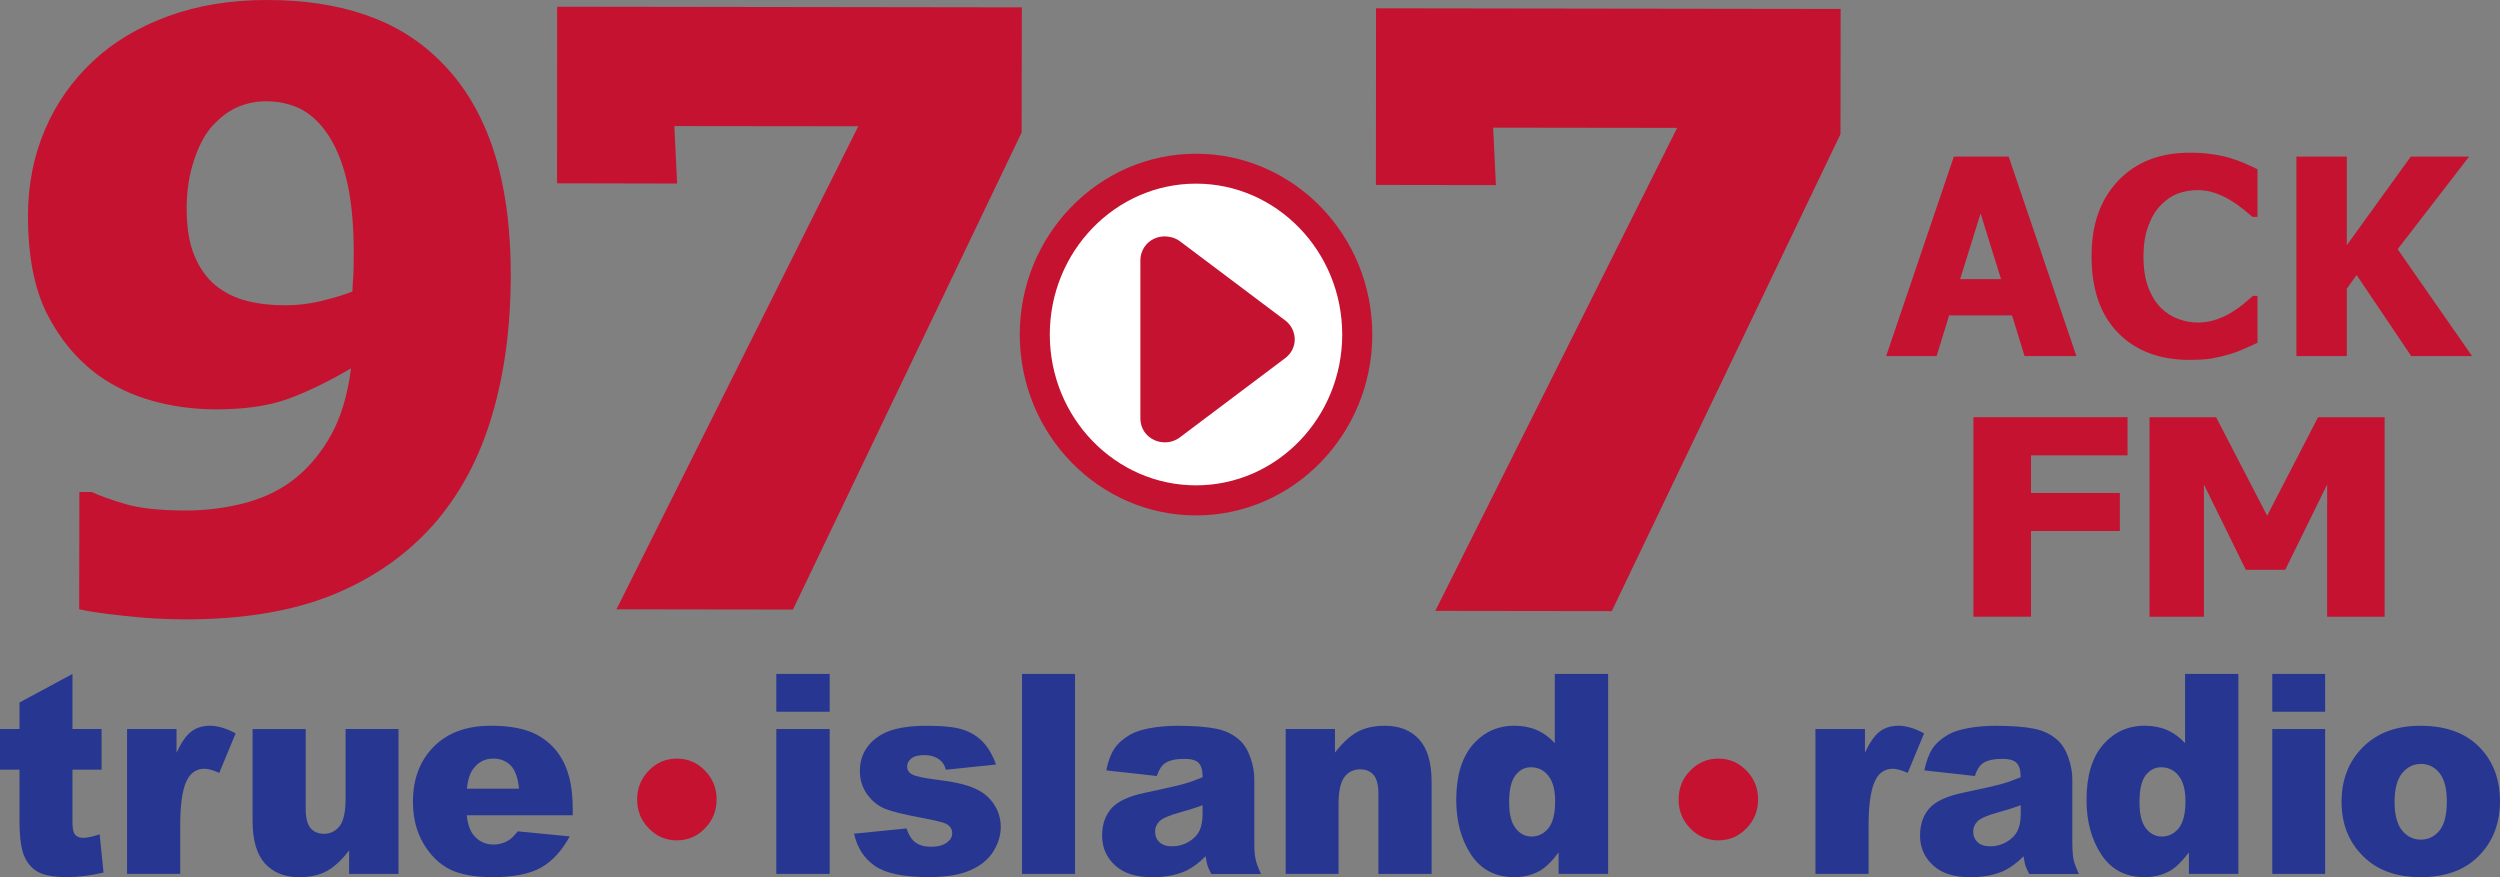
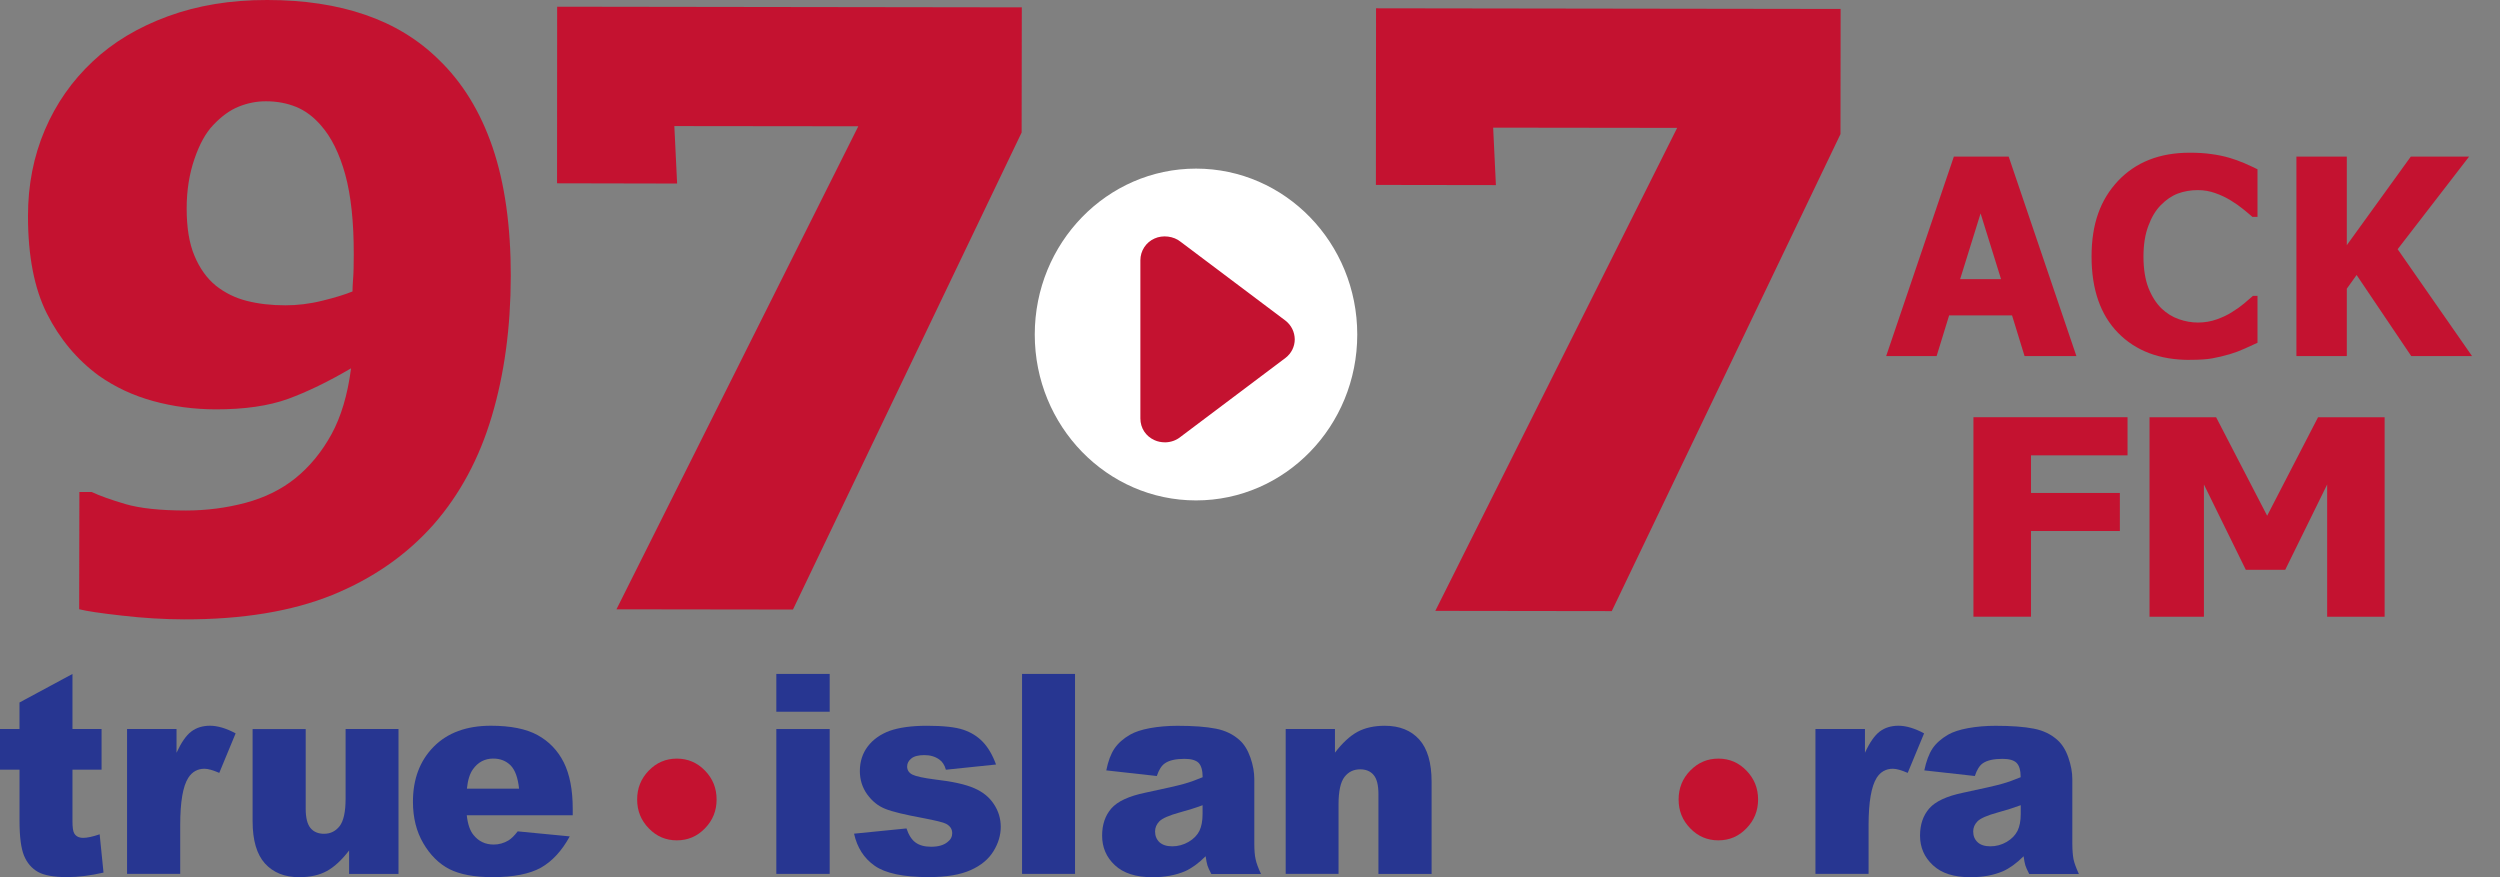
<svg xmlns="http://www.w3.org/2000/svg" id="Layer_1" data-name="Layer 1" viewBox="0 0 720 252.62">
  <rect x="0" y="0" width="720" height="252.62" fill="#808080" stroke="none" />
  <defs>
    <style>
      .cls-1 {
        fill: #fff;
      }

      .cls-2 {
        fill: #c41230;
      }

      .cls-3 {
        fill: #273691;
      }
    </style>
  </defs>
  <g>
    <path class="cls-2" d="M506.33,230.26c0,3.24-1.12,6-3.35,8.29-2.21,2.32-4.92,3.47-8.09,3.47s-5.87-1.14-8.11-3.47c-2.24-2.29-3.34-5.05-3.34-8.29s1.1-6.03,3.34-8.32c2.24-2.3,4.93-3.46,8.11-3.46s5.87,1.15,8.09,3.46c2.23,2.29,3.35,5.05,3.35,8.32" />
    <g>
      <path class="cls-2" d="M206.38,230.26c0,3.24-1.11,6-3.34,8.29-2.24,2.32-4.93,3.47-8.11,3.47s-5.86-1.14-8.09-3.47c-2.24-2.29-3.34-5.05-3.34-8.29s1.1-6.03,3.34-8.32c2.22-2.3,4.93-3.46,8.09-3.46s5.87,1.15,8.11,3.46c2.23,2.29,3.34,5.05,3.34,8.32" />
      <g>
        <path class="cls-3" d="M20.87,194.09v15.87h8.38v11.71h-8.38v14.76c0,1.8.15,2.97.49,3.54.49.9,1.38,1.33,2.62,1.33,1.12,0,2.7-.33,4.72-1.02l1.11,11.03c-3.77.86-7.28,1.3-10.54,1.3-3.78,0-6.6-.51-8.38-1.52-1.78-1.03-3.12-2.58-3.97-4.66-.86-2.09-1.3-5.44-1.3-10.09v-14.67H0v-11.71h5.61v-7.64l15.26-8.22" />
        <path class="cls-3" d="M36.59,209.96h14.25v6.83c1.37-2.96,2.77-4.99,4.24-6.1,1.46-1.11,3.27-1.68,5.41-1.68s4.7.74,7.37,2.2l-4.71,11.38c-1.8-.78-3.21-1.19-4.28-1.19-1.98,0-3.52.88-4.64,2.6-1.57,2.44-2.33,7.01-2.33,13.69v13.98h-15.31v-41.73" />
        <path class="cls-3" d="M114.76,251.69h-14.22v-6.75c-2.12,2.76-4.26,4.75-6.43,5.93-2.14,1.18-4.81,1.76-7.94,1.76-4.2,0-7.46-1.31-9.86-3.94-2.38-2.65-3.56-6.71-3.56-12.17v-26.55h15.29v22.94c0,2.62.47,4.48,1.39,5.58.93,1.1,2.22,1.64,3.89,1.64,1.83,0,3.31-.72,4.48-2.19,1.14-1.47,1.73-4.1,1.73-7.89v-20.09h15.24v41.73" />
        <path class="cls-3" d="M149.49,227.13c-.33-3.1-1.11-5.31-2.39-6.65-1.28-1.31-2.97-2.01-5.06-2.01-2.42,0-4.36,1.03-5.8,3.04-.94,1.28-1.51,3.13-1.77,5.62h15.02ZM164.96,234.79h-30.53c.28,2.57.93,4.49,1.97,5.72,1.48,1.82,3.39,2.72,5.79,2.72,1.48,0,2.91-.39,4.24-1.18.84-.51,1.71-1.38,2.67-2.62l14.99,1.45c-2.3,4.2-5.08,7.19-8.3,9.01-3.25,1.81-7.9,2.73-13.97,2.73-5.27,0-9.39-.79-12.43-2.33-3-1.56-5.5-4.04-7.48-7.43-1.99-3.4-2.98-7.38-2.98-11.96,0-6.53,1.99-11.81,5.97-15.84,3.97-4.02,9.46-6.05,16.47-6.05,5.68,0,10.19.9,13.47,2.71,3.29,1.8,5.81,4.44,7.53,7.85,1.72,3.45,2.58,7.91,2.58,13.42v1.79" />
        <path class="cls-3" d="M223.58,209.96h15.37v41.72h-15.37v-41.72ZM223.58,194.09h15.37v10.89h-15.37v-10.89Z" />
        <path class="cls-3" d="M245.95,240.1l15.12-1.51c.63,1.9,1.5,3.26,2.62,4.06,1.12.82,2.62,1.21,4.48,1.21,2.04,0,3.64-.45,4.74-1.37.89-.67,1.33-1.53,1.33-2.53,0-1.16-.58-2.05-1.73-2.69-.82-.44-3.01-.96-6.53-1.64-5.31-.98-8.99-1.85-11.02-2.68-2.08-.82-3.79-2.22-5.22-4.19-1.39-1.95-2.1-4.19-2.1-6.69,0-2.75.77-5.12,2.29-7.12,1.52-1.99,3.62-3.47,6.29-4.47,2.67-.94,6.25-1.46,10.72-1.46,4.76,0,8.24.38,10.51,1.15,2.26.76,4.13,1.94,5.65,3.54,1.5,1.58,2.77,3.75,3.76,6.47l-14.44,1.5c-.37-1.34-1.01-2.33-1.9-2.94-1.18-.86-2.63-1.27-4.31-1.27s-2.96.31-3.75.98c-.8.63-1.2,1.41-1.2,2.3,0,1.04.5,1.81,1.5,2.33,1.01.51,3.18.98,6.53,1.41,5.06.58,8.81,1.42,11.29,2.51,2.47,1.07,4.35,2.59,5.66,4.59,1.32,1.98,1.98,4.17,1.98,6.55s-.7,4.75-2.09,7c-1.4,2.28-3.56,4.11-6.56,5.44-2.97,1.35-7.03,2.03-12.16,2.03-7.25,0-12.43-1.1-15.5-3.27-3.09-2.16-5.06-5.26-5.94-9.25" />
        <rect class="cls-3" x="294.35" y="194.09" width="15.26" height="57.59" />
        <path class="cls-3" d="M346.35,231.9c-2.09.78-4.28,1.46-6.55,2.07-3.09.85-5.03,1.71-5.88,2.55-.84.87-1.26,1.84-1.26,2.93,0,1.27.42,2.3,1.24,3.09.85.78,2.08,1.2,3.71,1.2s3.25-.43,4.7-1.28c1.48-.86,2.5-1.94,3.12-3.17.6-1.24.91-2.87.91-4.85v-2.54h0ZM333.15,223.49l-14.54-1.62c.53-2.68,1.33-4.77,2.37-6.31,1.04-1.52,2.52-2.84,4.48-3.97,1.39-.8,3.3-1.44,5.74-1.89,2.45-.44,5.09-.67,7.94-.67,4.57,0,8.23.27,11,.82,2.76.53,5.07,1.66,6.93,3.37,1.29,1.17,2.3,2.84,3.06,4.99.75,2.17,1.11,4.22,1.11,6.19v18.41c0,1.98.11,3.52.37,4.63.23,1.11.74,2.51,1.56,4.27h-14.31c-.58-1.09-.93-1.9-1.12-2.47-.17-.55-.34-1.43-.52-2.64-2.01,2.01-3.98,3.44-5.94,4.32-2.7,1.15-5.83,1.72-9.39,1.72-4.74,0-8.34-1.15-10.81-3.46-2.46-2.3-3.67-5.14-3.67-8.52,0-3.18.88-5.78,2.66-7.83,1.77-2.03,5.04-3.56,9.81-4.54,5.7-1.21,9.41-2.05,11.1-2.54,1.7-.46,3.49-1.12,5.38-1.91,0-1.96-.4-3.34-1.15-4.12-.78-.78-2.14-1.17-4.07-1.17-2.5,0-4.38.41-5.61,1.26-.99.65-1.77,1.88-2.37,3.69" />
        <path class="cls-3" d="M370.31,209.96h14.16v6.8c2.13-2.77,4.27-4.77,6.43-5.96,2.16-1.18,4.82-1.78,7.92-1.78,4.23,0,7.52,1.31,9.91,3.94,2.38,2.65,3.57,6.7,3.57,12.19v26.54h-15.31v-22.96c0-2.6-.46-4.46-1.39-5.54-.91-1.09-2.22-1.62-3.88-1.62-1.86,0-3.35.71-4.5,2.18-1.14,1.48-1.72,4.11-1.72,7.89v20.04h-15.22v-41.73" />
-         <path class="cls-3" d="M447.88,230.69c0-3.25-.68-5.71-1.99-7.31-1.31-1.62-2.98-2.41-5.02-2.41-1.76,0-3.23.78-4.42,2.31-1.21,1.55-1.82,4.14-1.82,7.77,0,3.41.62,5.9,1.87,7.49,1.22,1.58,2.76,2.38,4.56,2.38,1.96,0,3.58-.8,4.88-2.38,1.3-1.61,1.95-4.22,1.95-7.85h0ZM463.14,194.09v57.59h-14.26v-6.18c-1.98,2.64-3.81,4.39-5.46,5.32-2.19,1.2-4.63,1.8-7.33,1.8-5.42,0-9.54-2.17-12.42-6.48-2.84-4.31-4.27-9.56-4.27-15.76,0-6.92,1.59-12.2,4.74-15.87,3.16-3.66,7.17-5.5,12.03-5.5,2.37,0,4.51.42,6.45,1.25,1.94.85,3.66,2.12,5.16,3.78v-19.95h15.37" />
        <path class="cls-3" d="M522.87,209.96h14.24v6.83c1.36-2.96,2.78-4.99,4.24-6.1,1.47-1.11,3.27-1.68,5.42-1.68s4.69.74,7.37,2.2l-4.72,11.38c-1.82-.78-3.23-1.19-4.28-1.19-1.98,0-3.55.88-4.65,2.6-1.54,2.44-2.34,7.01-2.34,13.69v13.98h-15.3v-41.73" />
        <path class="cls-3" d="M581.97,231.9c-2.1.78-4.28,1.46-6.54,2.07-3.1.85-5.05,1.71-5.89,2.55-.85.87-1.26,1.84-1.26,2.93,0,1.27.41,2.3,1.25,3.09.82.78,2.05,1.2,3.67,1.2,1.7,0,3.29-.43,4.74-1.28,1.45-.86,2.48-1.94,3.1-3.17.62-1.24.93-2.87.93-4.85v-2.54h0ZM568.76,223.49l-14.56-1.62c.57-2.68,1.35-4.77,2.37-6.31,1.03-1.52,2.55-2.84,4.47-3.97,1.41-.8,3.31-1.44,5.78-1.89,2.43-.44,5.09-.67,7.91-.67,4.55,0,8.22.27,10.99.82,2.77.53,5.08,1.66,6.93,3.37,1.27,1.17,2.32,2.84,3.05,4.99.75,2.17,1.13,4.22,1.13,6.19v18.41c0,1.98.13,3.52.34,4.63.23,1.11.75,2.51,1.55,4.27h-14.3c-.56-1.09-.94-1.9-1.11-2.47-.17-.55-.35-1.43-.51-2.64-2.02,2.01-3.99,3.44-5.95,4.32-2.7,1.15-5.83,1.72-9.38,1.72-4.74,0-8.34-1.15-10.79-3.46-2.48-2.3-3.71-5.14-3.71-8.52,0-3.18.88-5.78,2.66-7.83,1.77-2.03,5.04-3.56,9.82-4.54,5.71-1.21,9.41-2.05,11.11-2.54,1.69-.46,3.48-1.12,5.39-1.91,0-1.96-.39-3.34-1.17-4.12-.77-.78-2.13-1.17-4.06-1.17-2.51,0-4.39.41-5.65,1.26-.95.65-1.73,1.88-2.32,3.69" />
-         <path class="cls-3" d="M629.41,230.69c0-3.25-.67-5.71-1.99-7.31-1.3-1.62-3-2.41-5.02-2.41-1.77,0-3.25.78-4.46,2.31-1.19,1.55-1.77,4.14-1.77,7.77,0,3.41.6,5.9,1.84,7.49,1.24,1.58,2.76,2.38,4.59,2.38,1.93,0,3.57-.8,4.86-2.38,1.29-1.61,1.96-4.22,1.96-7.85h0ZM644.65,194.09v57.59h-14.25v-6.18c-2,2.64-3.81,4.39-5.45,5.32-2.21,1.2-4.65,1.8-7.35,1.8-5.4,0-9.54-2.17-12.4-6.48-2.85-4.31-4.28-9.56-4.28-15.76,0-6.92,1.58-12.2,4.74-15.87,3.16-3.66,7.17-5.5,12.03-5.5,2.37,0,4.52.42,6.46,1.25,1.93.85,3.65,2.12,5.15,3.78v-19.95h15.35" />
-         <path class="cls-3" d="M654.42,209.96h15.22v41.72h-15.22v-41.72ZM654.42,194.09h15.22v10.89h-15.22v-10.89Z" />
-         <path class="cls-3" d="M689.63,230.9c0,3.71.72,6.46,2.14,8.23,1.44,1.79,3.22,2.68,5.4,2.68s4-.87,5.42-2.63c1.4-1.75,2.1-4.58,2.1-8.45,0-3.61-.7-6.31-2.11-8.08-1.43-1.77-3.2-2.64-5.3-2.64-2.22,0-4.02.88-5.48,2.69-1.44,1.78-2.16,4.52-2.16,8.19h0ZM674.37,230.94c0-6.38,2.02-11.61,6.12-15.74,4.1-4.11,9.62-6.18,16.58-6.18,7.96,0,13.95,2.43,18.02,7.27,3.28,3.9,4.91,8.71,4.91,14.41,0,6.42-2.04,11.69-6.1,15.8-4.04,4.1-9.64,6.13-16.8,6.13-6.37,0-11.54-1.69-15.5-5.09-4.83-4.23-7.23-9.75-7.23-16.58" />
      </g>
    </g>
  </g>
  <g>
    <path class="cls-1" d="M390.89,96.35c0,26.39-20.79,47.77-46.43,47.77s-46.45-21.38-46.45-47.77,20.8-47.79,46.45-47.79,46.43,21.41,46.43,47.79" />
-     <path class="cls-2" d="M344.46,52.89c-23.22,0-42.12,19.5-42.12,43.46s18.89,43.43,42.12,43.43,42.1-19.48,42.1-43.43-18.89-43.46-42.1-43.46M344.46,148.44c-27.99,0-50.77-23.38-50.77-52.09s22.78-52.08,50.77-52.08,50.76,23.37,50.76,52.08-22.77,52.09-50.76,52.09" />
    <path class="cls-2" d="M335.5,127.39c-1.04,0-2.07-.2-2.99-.62-2.53-1.12-4.08-3.51-4.08-6.24v-45.57c0-2.71,1.6-5.18,4.08-6.27,2.33-1.07,5.5-.71,7.52.95l30.21,22.72c1.67,1.31,2.61,3.24,2.65,5.34,0,2.12-.97,4.06-2.62,5.34l-30.31,22.8c-1.23,1-2.8,1.54-4.46,1.56" />
    <path class="cls-2" d="M101.88,73.21c.02-9.29-.8-16.95-2.46-22.99-1.67-6.04-4.02-10.75-7.01-14.13-2.12-2.45-4.49-4.23-7.14-5.31-2.65-1.07-5.52-1.61-8.62-1.61-2.68-.02-5.32.5-7.88,1.53-2.57,1.03-5.02,2.82-7.4,5.35-2.12,2.22-3.93,5.48-5.39,9.79-1.47,4.3-2.22,9.03-2.22,14.17,0,5.54.73,10.09,2.25,13.66,1.48,3.57,3.53,6.45,6.15,8.6,2.6,2.06,5.57,3.54,8.91,4.38,3.34.86,7.06,1.28,11.13,1.28,3.4,0,6.95-.41,10.57-1.31,3.63-.88,6.55-1.78,8.75-2.68,0-.85.06-2.07.17-3.64.14-1.57.19-3.94.19-7.1h0ZM147.1,79.72c-.03,14.61-1.84,27.98-5.45,40.11-3.59,12.13-9.18,22.55-16.77,31.22-7.83,8.84-17.56,15.57-29.18,20.31-11.61,4.69-25.84,7.06-42.71,7.02-5.7-.02-11.66-.36-17.85-1.08-6.2-.69-10.31-1.31-12.34-1.84l.06-33.77h3.53c2.3,1.09,5.51,2.23,9.71,3.48,4.21,1.23,10,1.85,17.41,1.86,5.93,0,11.68-.74,17.23-2.22,5.55-1.5,10.32-3.85,14.33-7.08,4.15-3.36,7.61-7.58,10.39-12.65,2.78-5.08,4.66-11.4,5.64-19-6.52,3.82-12.57,6.76-18.13,8.8-5.59,2.02-12.54,3.03-20.85,3.02-6.29-.02-12.29-.82-18.02-2.4-5.75-1.57-10.98-4.02-15.7-7.35-6.26-4.61-11.21-10.54-14.88-17.81-3.66-7.27-5.47-16.66-5.46-28.2,0-8.89,1.63-17.13,4.85-24.7,3.23-7.57,7.82-14.15,13.79-19.74,5.86-5.53,13.08-9.86,21.64-13C56.9,1.56,66.41-.02,76.94,0c10.59,0,20.01,1.42,28.24,4.26,8.21,2.81,15.25,7.09,21.11,12.85,6.83,6.55,12.03,14.97,15.56,25.28,3.51,10.29,5.28,22.74,5.26,37.33" />
    <polyline class="cls-2" points="530.06 38.62 464.19 176 413.37 175.93 483.02 36.83 430.03 36.76 430.82 53.31 396.26 53.26 396.3 2.39 530.1 2.58 530.06 38.62" />
    <polyline class="cls-2" points="294.23 38.16 228.37 175.55 177.54 175.48 247.19 36.37 194.21 36.31 195.01 52.86 160.43 52.79 160.46 1.93 294.28 2.12 294.23 38.16" />
  </g>
  <g>
    <polyline class="cls-2" points="612.73 131.14 584.93 131.14 584.93 141.97 610.52 141.97 610.52 152.93 584.93 152.93 584.93 177.61 568.35 177.61 568.35 120.16 612.73 120.16 612.73 131.14" />
    <polyline class="cls-2" points="686.77 177.61 670.22 177.61 670.22 139.54 658.14 164.11 646.8 164.11 634.73 139.54 634.73 177.61 619.06 177.61 619.06 120.18 638.25 120.18 652.94 148.53 667.59 120.18 686.77 120.18 686.77 177.61" />
  </g>
  <g>
    <path class="cls-2" d="M576.3,80.39l-5.89-18.93-5.89,18.93h11.78ZM543.22,102.54l19.49-57.43h15.79l19.5,57.43h-14.93l-3.6-11.71h-18.12l-3.6,11.71h-14.52" />
    <path class="cls-2" d="M630.61,103.65c-8.66,0-15.52-2.59-20.63-7.81-5.07-5.2-7.61-12.52-7.61-21.96s2.54-16.36,7.63-21.79c5.11-5.4,11.98-8.11,20.64-8.11,2.31,0,4.36.12,6.21.39,1.84.24,3.58.6,5.26,1.09,1.32.38,2.76.9,4.32,1.56,1.54.68,2.78,1.26,3.73,1.73v13.71h-1.47c-.68-.61-1.57-1.35-2.63-2.21-1.05-.86-2.27-1.72-3.59-2.52-1.36-.83-2.83-1.54-4.45-2.11-1.61-.58-3.27-.87-5.04-.87-2.1,0-4.01.34-5.76.99-1.75.66-3.4,1.79-4.97,3.4-1.45,1.49-2.63,3.45-3.54,5.95-.94,2.49-1.39,5.44-1.39,8.84s.48,6.57,1.44,9c.95,2.42,2.22,4.38,3.74,5.89,1.51,1.43,3.18,2.47,5.03,3.11,1.84.65,3.67.96,5.52.96s3.74-.31,5.48-.95c1.72-.63,3.18-1.32,4.35-2.1,1.3-.79,2.44-1.61,3.41-2.43.99-.82,1.83-1.56,2.56-2.2h1.31v13.51c-1.04.5-2.26,1.04-3.67,1.67-1.39.64-2.84,1.18-4.29,1.61-1.8.52-3.5.93-5.08,1.21-1.57.3-3.76.42-6.5.42" />
    <polyline class="cls-2" points="711.94 102.54 694.43 102.54 678.7 79.2 675.88 83.14 675.88 102.54 661.37 102.54 661.37 45.11 675.88 45.11 675.88 70.61 694.3 45.11 711.09 45.11 690.52 71.77 711.94 102.54" />
  </g>
</svg>